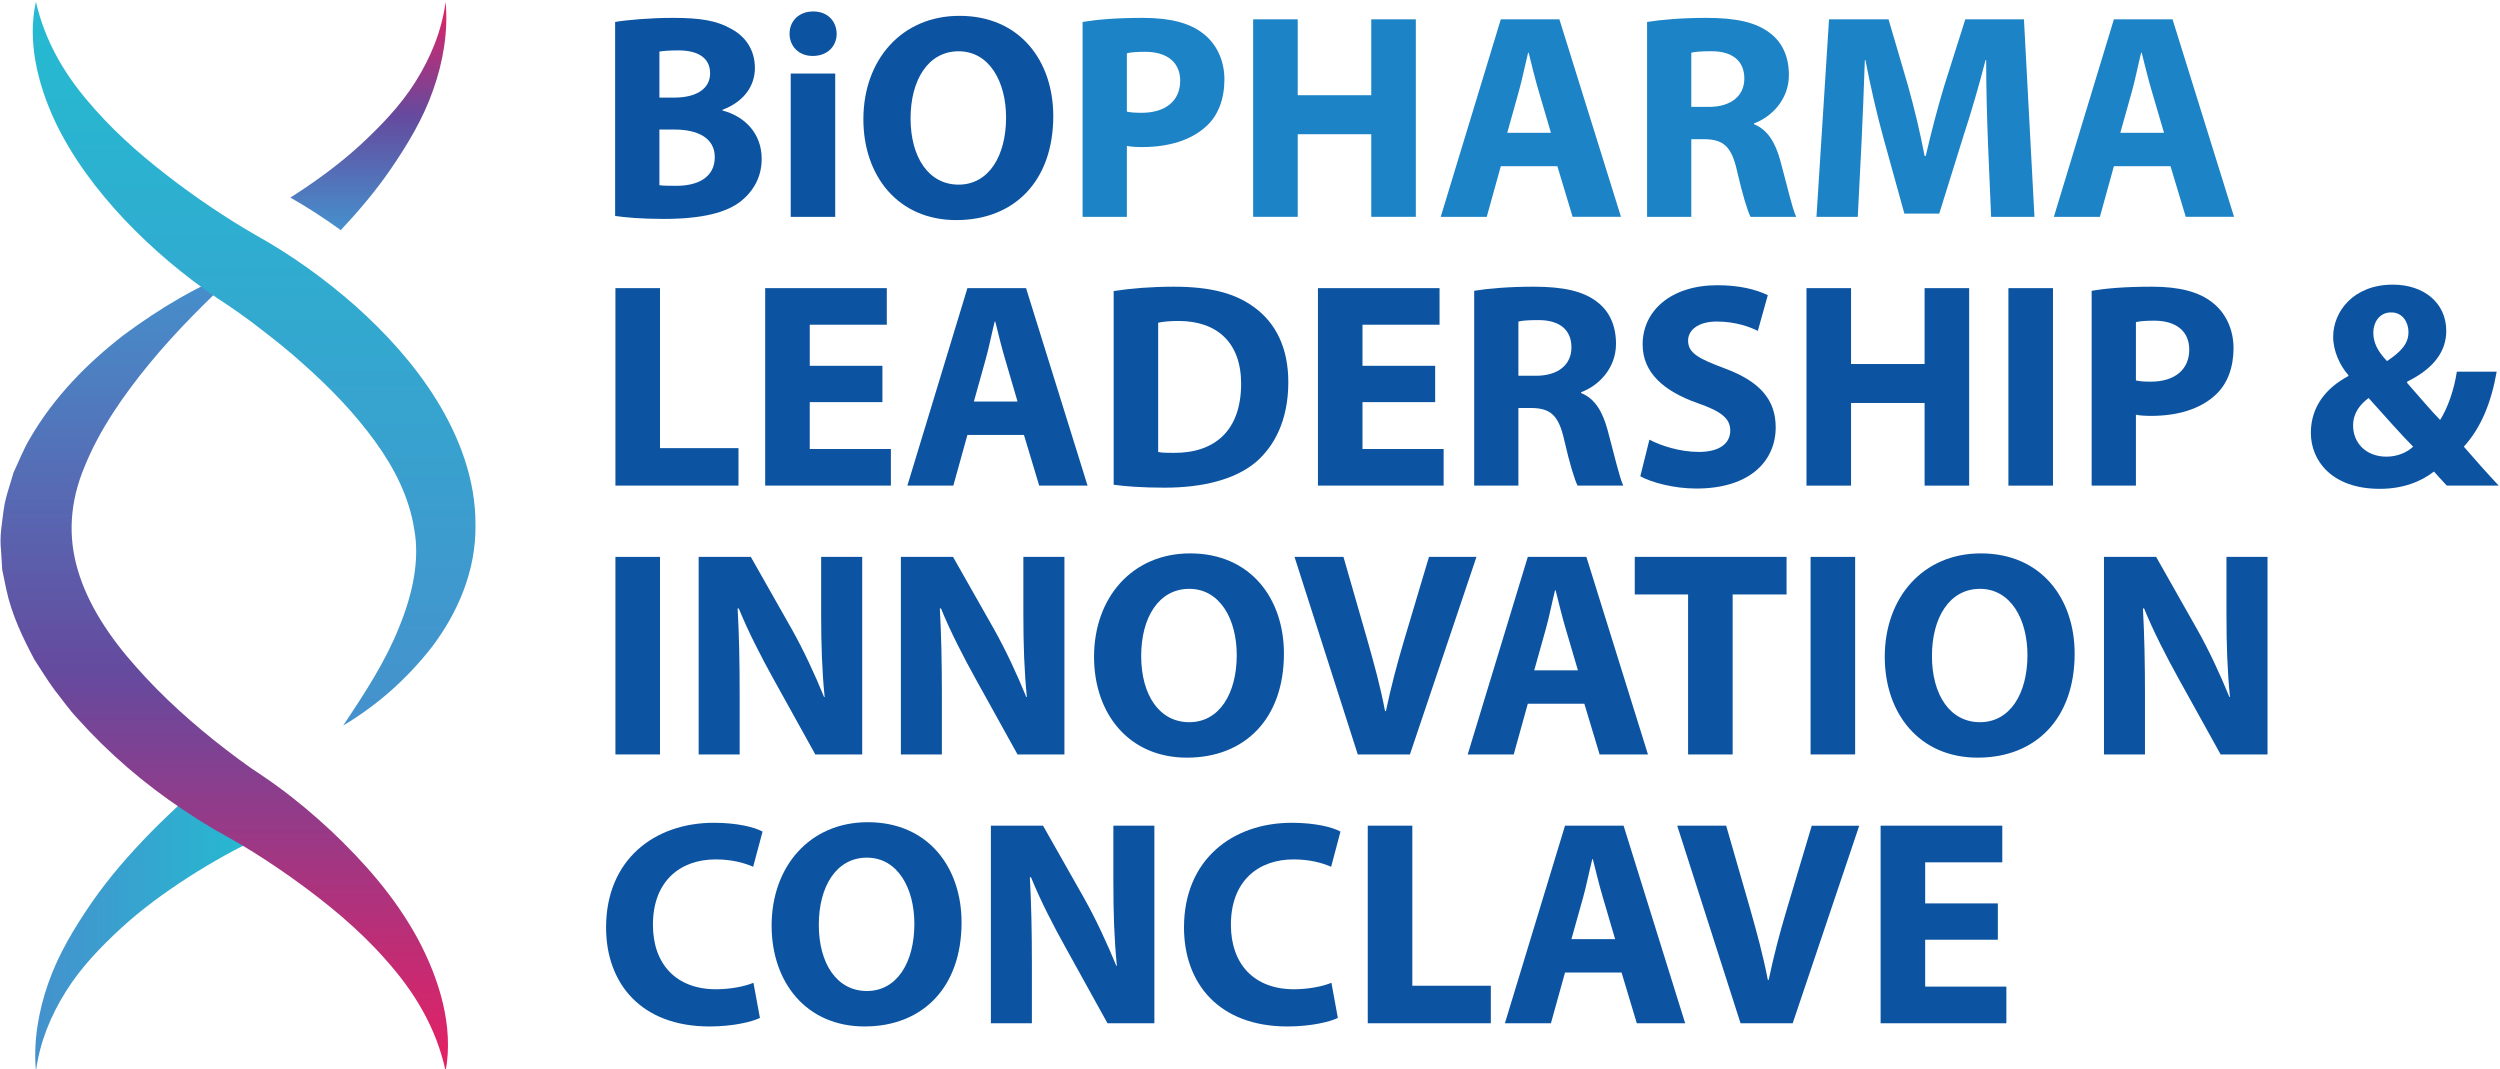
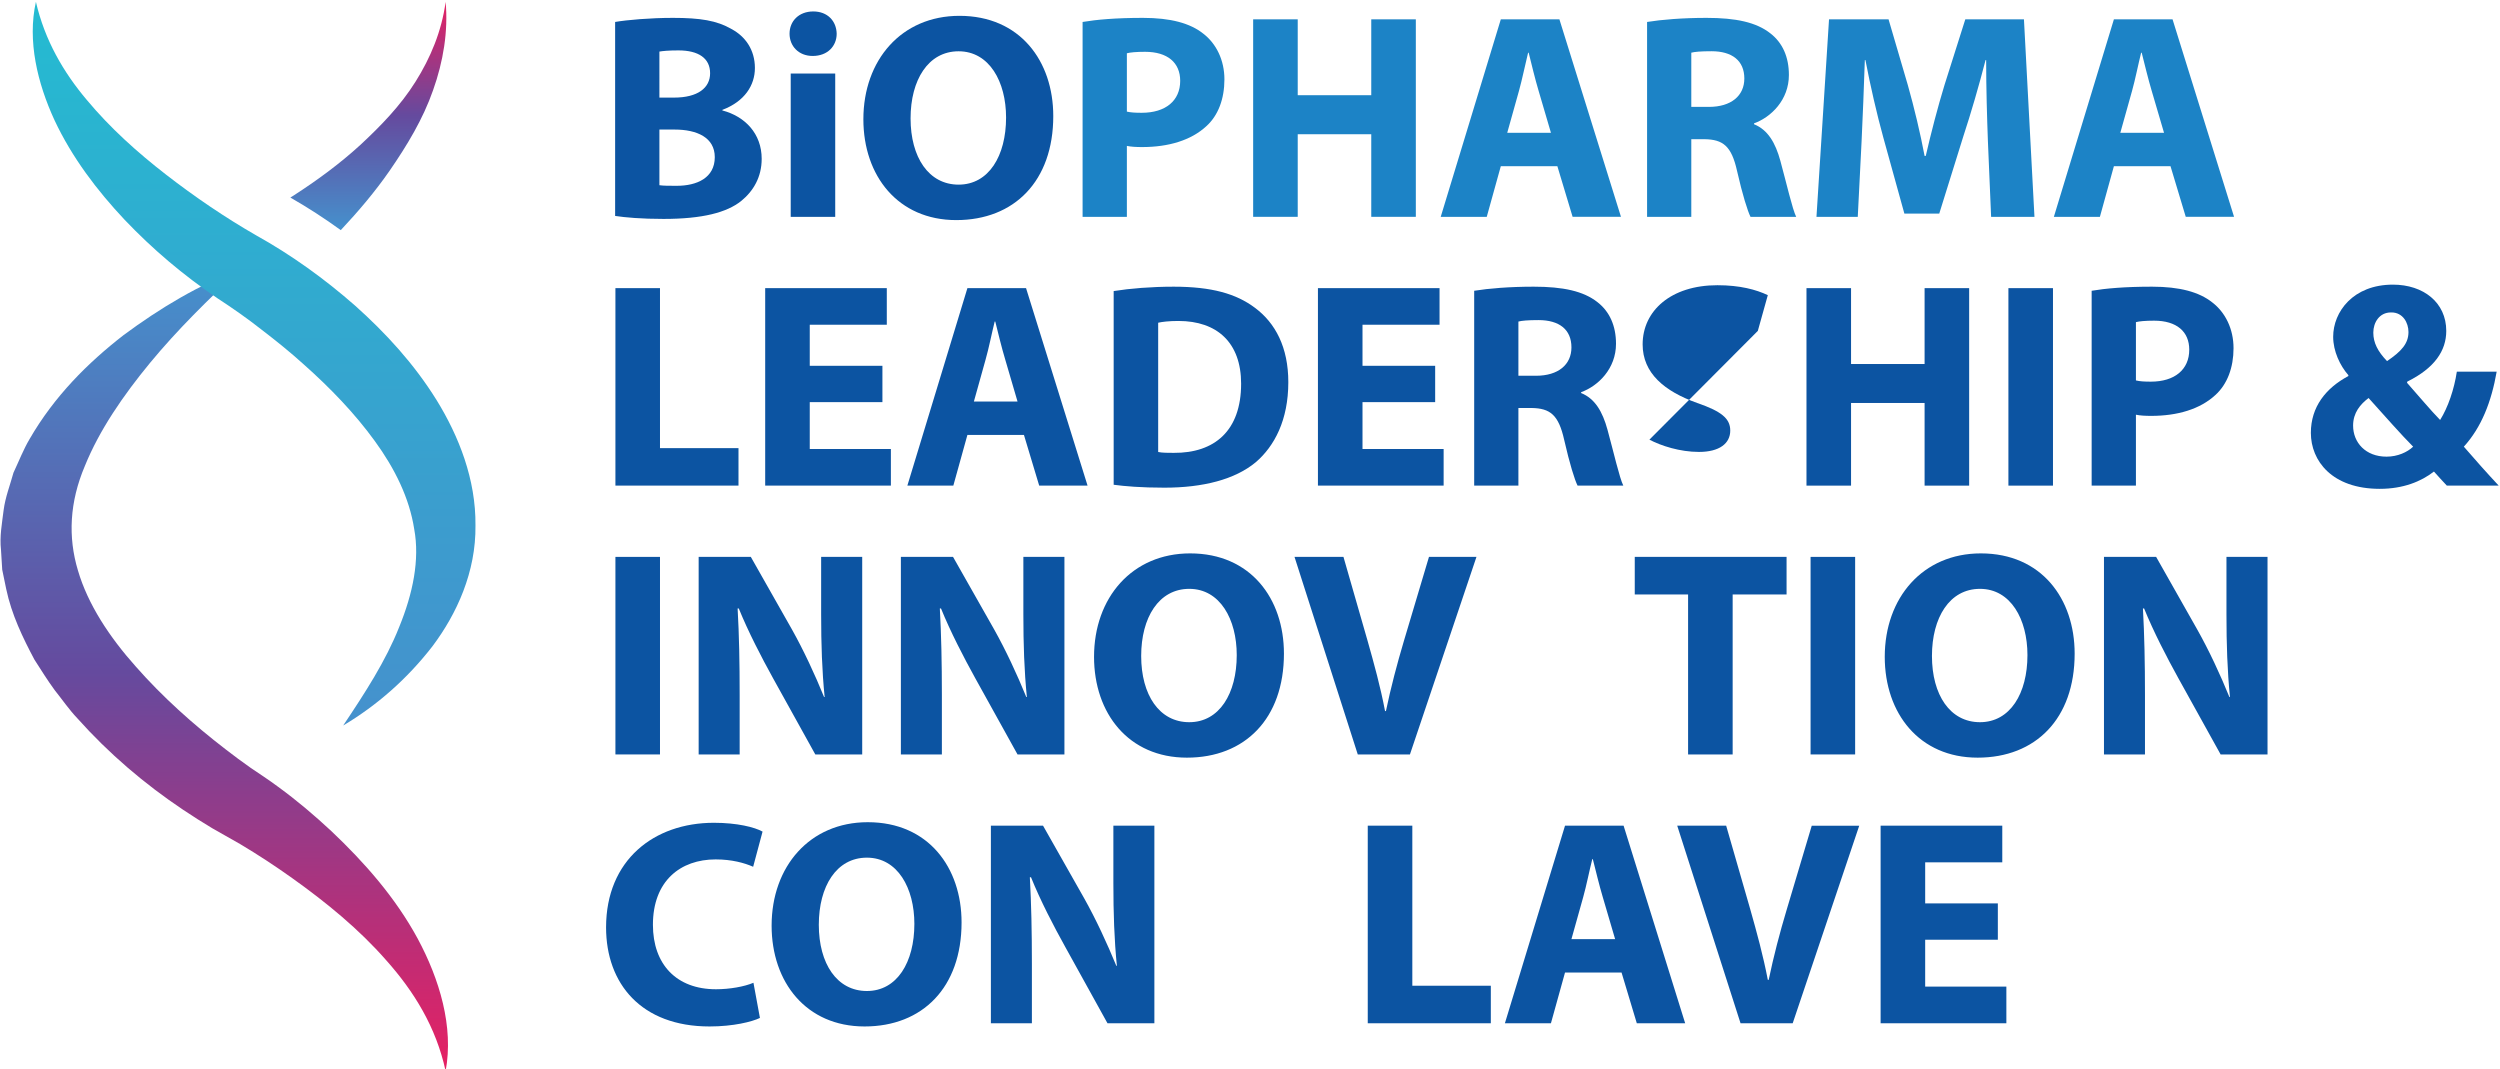
<svg xmlns="http://www.w3.org/2000/svg" version="1.2" viewBox="0 0 428 183" width="428" height="183">
  <title>&lt;Group&gt;</title>
  <defs>
    <linearGradient id="g1" x2="1" gradientUnits="userSpaceOnUse" gradientTransform="matrix(38.563,0,0,51.53,6.028,131.835)">
      <stop offset="0" stop-color="#4591cd" />
      <stop offset="1" stop-color="#24bbd1" />
    </linearGradient>
    <linearGradient id="g2" x2="1" gradientUnits="userSpaceOnUse" gradientTransform="matrix(0,-137.281,76.603,0,-84.62,183.365)">
      <stop offset="0" stop-color="#e62063" />
      <stop offset=".497" stop-color="#654a9e" />
      <stop offset="1" stop-color="#4591cd" />
    </linearGradient>
    <linearGradient id="g3" x2="1" gradientUnits="userSpaceOnUse" gradientTransform="matrix(0,-123.881,75.798,0,-57.727,124.205)">
      <stop offset="0" stop-color="#4591cd" />
      <stop offset="1" stop-color="#24bbd1" />
    </linearGradient>
    <linearGradient id="g4" x2="1" gradientUnits="userSpaceOnUse" gradientTransform="matrix(0,-39.078,26.701,0,34.468,39.402)">
      <stop offset="0" stop-color="#4591cd" />
      <stop offset=".503" stop-color="#654a9e" />
      <stop offset="1" stop-color="#e62063" />
    </linearGradient>
  </defs>
  <style>
		.s0 { fill: url(#g1) } 
		.s1 { fill: url(#g2) } 
		.s2 { fill: url(#g3) } 
		.s3 { fill: url(#g4) } 
		.s4 { fill: #0c54a2 } 
		.s5 { fill: #1c83c6 } 
	</style>
  <g id="&lt;Group&gt;">
    <g id="&lt;Group&gt;">
-       <path id="&lt;Path&gt;" class="s0" d="m6.15 183.37c-0.45-5.02 0.4-10.21 2.15-15.14 1.73-4.94 4.47-9.45 7.44-13.77 3-4.32 6.46-8.27 10.13-12.02 3.74-3.77 7.46-7.21 11.98-10.6l6.74 11.54c-4.01 1.78-8.37 4.26-12.36 6.81-4.02 2.6-7.94 5.44-11.47 8.68-3.51 3.24-6.91 6.74-9.46 10.84-2.57 4.07-4.48 8.64-5.15 13.66z" />
-     </g>
+       </g>
    <g id="&lt;Group&gt;">
      <path id="&lt;Path&gt;" class="s1" d="m76.29 183.37c-1.61-7.5-5.43-13.66-10.16-18.96-4.68-5.35-10.26-9.9-16.07-14.05-2.9-2.07-5.9-4.04-8.94-5.85l-4.79-2.72q-2.57-1.54-5.03-3.19c-6.56-4.4-12.64-9.56-18.07-15.64-1.39-1.46-2.58-3.2-3.86-4.8-1.23-1.67-2.34-3.47-3.48-5.24-1.99-3.75-3.9-7.68-4.83-12.09l-0.68-3.3-0.21-3.41c-0.26-2.27 0.18-4.54 0.45-6.78 0.29-2.24 1.11-4.3 1.69-6.42 0.92-1.95 1.7-3.98 2.77-5.78 4.22-7.3 9.94-13.01 16.09-17.78 6.26-4.63 12.87-8.61 20.05-11.28-5.58 5.19-10.88 10.41-15.53 16.04-4.61 5.6-8.68 11.52-11.16 17.65-2.62 6.17-2.91 12.17-1.19 17.88 1.69 5.79 5.39 11.41 9.93 16.49 4.51 5.13 9.79 9.87 15.4 14.18q2.1 1.63 4.25 3.14c1.28 0.87 3.17 2.1 4.72 3.26 3.2 2.33 6.19 4.87 9.07 7.55 5.7 5.39 10.98 11.39 14.79 18.41 3.73 6.94 6.21 15.09 4.79 22.69z" />
    </g>
    <g id="&lt;Group&gt;">
      <path id="&lt;Path&gt;" class="s2" d="m6.15 0.32c1.52 6.58 4.71 12.05 8.72 16.8 3.98 4.77 8.62 8.95 13.55 12.77 4.91 3.81 10.17 7.38 15.43 10.4 6.03 3.35 11.72 7.45 16.96 12.05 5.21 4.66 10.06 9.92 13.93 16.15 3.82 6.19 6.74 13.59 6.66 21.47 0.1 7.92-3.18 15.12-7.37 20.69-4.33 5.59-9.49 10.11-15.28 13.56 3.74-5.59 7.3-11.07 9.59-16.86 2.34-5.71 3.55-11.53 2.57-16.79-0.82-5.29-3.32-10.36-6.74-15.05-3.41-4.71-7.63-9.1-12.22-13.17-2.27-2.06-4.69-4-7.14-5.88-2.48-1.95-4.89-3.64-7.59-5.4-5.86-3.96-11.08-8.39-15.88-13.43-4.74-5.04-9.02-10.68-12.01-17.06-2.92-6.33-4.67-13.59-3.18-20.25z" />
    </g>
    <g id="&lt;Group&gt;">
      <path id="&lt;Path&gt;" class="s3" d="m76.29 0.32c-0.67 5.02-2.59 9.59-5.15 13.66-2.56 4.1-5.96 7.59-9.46 10.84-3.54 3.24-7.44 6.09-11.47 8.69q-0.25 0.15-0.5 0.31 4.44 2.54 8.63 5.58c3-3.2 5.85-6.55 8.36-10.17 2.97-4.31 5.71-8.82 7.44-13.78 1.75-4.91 2.61-10.11 2.15-15.13z" />
    </g>
  </g>
  <g id="&lt;Group&gt;">
    <path id="&lt;Compound Path&gt;" fill-rule="evenodd" class="s4" d="m105.31 3.76c2.01-0.35 6.02-0.7 9.89-0.7 4.66 0 7.52 0.45 10.03 1.91 2.36 1.25 4.01 3.56 4.01 6.67 0 2.96-1.75 5.72-5.57 7.17v0.1c3.87 1.01 6.73 3.97 6.73 8.28 0 3.11-1.41 5.52-3.52 7.23-2.45 1.95-6.57 3.06-13.29 3.06-3.76 0-6.57-0.25-8.28-0.51zm7.58 12.95h2.51c4.06 0 6.17-1.66 6.17-4.17 0-2.55-1.96-3.91-5.42-3.91-1.71 0-2.66 0.1-3.26 0.2zm0 15c0.75 0.1 1.65 0.1 2.96 0.1 3.46 0 6.52-1.35 6.52-4.91 0-3.36-3.06-4.72-6.87-4.72h-2.61z" />
    <path id="&lt;Compound Path&gt;" class="s4" d="m143.24 5.77c0 2.11-1.55 3.81-4.11 3.81-2.41 0-3.96-1.7-3.96-3.81 0-2.16 1.6-3.81 4.06-3.81 2.46 0 3.96 1.65 4.01 3.81zm-7.87 31.36v-24.54h7.62v24.54z" />
    <path id="&lt;Compound Path&gt;" fill-rule="evenodd" class="s4" d="m180.32 19.87c0 11.13-6.67 17.81-16.61 17.81-9.98 0-15.9-7.58-15.9-17.26 0-10.14 6.52-17.71 16.45-17.71 10.39 0 16.06 7.77 16.06 17.16zm-24.43 0.4c0 6.67 3.11 11.34 8.22 11.34 5.17 0 8.13-4.92 8.13-11.49 0-6.12-2.86-11.34-8.13-11.34-5.21 0-8.22 4.92-8.22 11.49z" />
    <path id="&lt;Compound Path&gt;" fill-rule="evenodd" class="s5" d="m185.34 3.76c2.36-0.4 5.67-0.7 10.33-0.7 4.72 0 8.08 0.9 10.34 2.71 2.21 1.7 3.61 4.51 3.61 7.82 0 3.32-1.05 6.18-3.11 8.03-2.61 2.41-6.47 3.56-10.99 3.56-1 0-1.9-0.05-2.6-0.2v12.15h-7.58zm7.58 15.35c0.65 0.15 1.4 0.2 2.55 0.2 4.07 0 6.58-2.06 6.58-5.47 0-3.11-2.16-4.97-6.02-4.97-1.51 0-2.56 0.1-3.11 0.25z" />
    <path id="&lt;Compound Path&gt;" class="s5" d="m222.17 3.31v12.99h12.59v-12.99h7.63v33.81h-7.63v-14.14h-12.59v14.14h-7.63v-33.81z" />
    <path id="&lt;Compound Path&gt;" fill-rule="evenodd" class="s5" d="m256.94 28.45l-2.41 8.68h-7.88l10.29-33.82h10.03l10.54 33.81h-8.28l-2.61-8.67zm8.58-5.72l-2.11-7.18c-0.6-2.01-1.2-4.51-1.7-6.52h-0.1c-0.5 2.01-1.01 4.56-1.56 6.52l-2.01 7.18z" />
    <path id="&lt;Compound Path&gt;" fill-rule="evenodd" class="s5" d="m281.98 3.76c2.46-0.4 6.07-0.7 10.18-0.7 5.02 0 8.53 0.75 10.94 2.66 2.06 1.6 3.16 4.01 3.16 7.12 0 4.27-3.06 7.23-5.97 8.28v0.15c2.36 0.95 3.66 3.16 4.51 6.27 1.06 3.87 2.06 8.28 2.71 9.59h-7.82c-0.5-1.01-1.36-3.72-2.31-7.88-0.95-4.27-2.41-5.37-5.57-5.42h-2.26v13.3h-7.57zm7.57 14.54h3.01c3.81 0 6.07-1.9 6.07-4.86 0-3.06-2.1-4.67-5.62-4.67-1.85 0-2.91 0.1-3.46 0.25z" />
    <path id="&lt;Compound Path&gt;" class="s5" d="m340.33 24.18c-0.15-4.06-0.3-8.98-0.3-13.9h-0.1c-1.11 4.32-2.51 9.13-3.82 13.1l-4.11 13.19h-5.97l-3.61-13.04c-1.11-4.02-2.21-8.83-3.06-13.25h-0.1c-0.15 4.57-0.36 9.79-0.56 14l-0.65 12.85h-7.07l2.15-33.82h10.19l3.31 11.29c1.1 3.91 2.11 8.13 2.86 12.09h0.2c0.9-3.91 2.06-8.38 3.21-12.14l3.56-11.24h10.04l1.8 33.82h-7.42z" />
    <path id="&lt;Compound Path&gt;" fill-rule="evenodd" class="s5" d="m361.9 28.45l-2.4 8.68h-7.88l10.28-33.82h10.04l10.53 33.81h-8.27l-2.61-8.67zm8.58-5.72l-2.11-7.18c-0.6-2.01-1.2-4.51-1.71-6.52h-0.1c-0.5 2.01-1 4.56-1.55 6.52l-2.01 7.18z" />
    <path id="&lt;Compound Path&gt;" class="s4" d="m105.36 49.33h7.63v27.39h13.44v6.42h-21.07z" />
    <path id="&lt;Compound Path&gt;" class="s4" d="m151.07 68.84h-12.44v8.03h13.89v6.27h-21.52v-33.81h20.82v6.27h-13.19v7.02h12.44z" />
    <path id="&lt;Compound Path&gt;" fill-rule="evenodd" class="s4" d="m165.62 74.46l-2.41 8.68h-7.87l10.28-33.81h10.04l10.53 33.81h-8.28l-2.61-8.68zm8.58-5.72l-2.1-7.17c-0.61-2.01-1.21-4.52-1.71-6.52h-0.1c-0.5 2-1 4.56-1.56 6.52l-2 7.17z" />
    <path id="&lt;Compound Path&gt;" fill-rule="evenodd" class="s4" d="m190.66 49.83c2.81-0.45 6.47-0.75 10.28-0.75 6.48 0 10.69 1.2 13.9 3.61 3.51 2.61 5.72 6.77 5.72 12.74 0 6.47-2.36 10.94-5.57 13.7-3.56 2.96-9.03 4.36-15.65 4.36-3.97 0-6.83-0.25-8.68-0.5zm7.62 27.55c0.66 0.15 1.76 0.15 2.66 0.15 6.98 0.05 11.54-3.77 11.54-11.84 0-7.03-4.11-10.74-10.73-10.74-1.66 0-2.81 0.15-3.47 0.3z" />
    <path id="&lt;Compound Path&gt;" class="s4" d="m245.7 68.84h-12.44v8.03h13.89v6.27h-21.52v-33.81h20.82v6.27h-13.19v7.02h12.44z" />
    <path id="&lt;Compound Path&gt;" fill-rule="evenodd" class="s4" d="m252.38 49.78c2.45-0.4 6.07-0.7 10.18-0.7 5.02 0 8.53 0.75 10.94 2.66 2.05 1.6 3.16 4.01 3.16 7.12 0 4.26-3.06 7.23-5.97 8.28v0.15c2.36 0.95 3.66 3.16 4.51 6.27 1.06 3.86 2.06 8.28 2.71 9.58h-7.83c-0.5-1-1.35-3.71-2.3-7.87-0.96-4.27-2.41-5.37-5.57-5.42h-2.26v13.29h-7.57zm7.57 14.55h3.01c3.81 0 6.07-1.9 6.07-4.86 0-3.07-2.11-4.67-5.62-4.67-1.86 0-2.91 0.1-3.46 0.25z" />
-     <path id="&lt;Compound Path&gt;" class="s4" d="m282.38 75.27c2 1.05 5.22 2.1 8.48 2.1 3.51 0 5.36-1.45 5.36-3.66 0-2.11-1.6-3.31-5.66-4.72-5.62-2-9.34-5.11-9.34-10.03 0-5.77 4.87-10.13 12.8-10.13 3.86 0 6.62 0.75 8.63 1.7l-1.71 6.12c-1.3-0.65-3.76-1.6-7.02-1.6-3.31 0-4.92 1.55-4.92 3.26 0 2.16 1.86 3.11 6.27 4.76 5.97 2.21 8.73 5.32 8.73 10.09 0 5.67-4.31 10.48-13.59 10.48-3.87 0-7.68-1.05-9.59-2.1z" />
+     <path id="&lt;Compound Path&gt;" class="s4" d="m282.38 75.27c2 1.05 5.22 2.1 8.48 2.1 3.51 0 5.36-1.45 5.36-3.66 0-2.11-1.6-3.31-5.66-4.72-5.62-2-9.34-5.11-9.34-10.03 0-5.77 4.87-10.13 12.8-10.13 3.86 0 6.62 0.75 8.63 1.7l-1.71 6.12z" />
    <path id="&lt;Compound Path&gt;" class="s4" d="m316.9 49.33v12.99h12.59v-12.99h7.63v33.81h-7.63v-14.15h-12.59v14.15h-7.63v-33.81z" />
    <path id="&lt;Compound Path&gt;" class="s4" d="m351.47 49.33v33.81h-7.63v-33.81z" />
    <path id="&lt;Compound Path&gt;" fill-rule="evenodd" class="s4" d="m358.09 49.78c2.36-0.4 5.67-0.7 10.34-0.7 4.71 0 8.07 0.9 10.33 2.71 2.21 1.7 3.62 4.51 3.62 7.82 0 3.31-1.06 6.17-3.12 8.03-2.61 2.41-6.47 3.56-10.98 3.56-1.01 0-1.91-0.05-2.61-0.2v12.14h-7.58zm7.58 15.35c0.65 0.16 1.4 0.21 2.56 0.21 4.06 0 6.57-2.06 6.57-5.47 0-3.11-2.16-4.97-6.02-4.97-1.51 0-2.56 0.1-3.11 0.25z" />
    <path id="&lt;Compound Path&gt;" fill-rule="evenodd" class="s4" d="m418.9 83.14c-0.7-0.75-1.4-1.5-2.21-2.41-2.2 1.71-5.26 2.96-9.28 2.96-8.18 0-11.79-4.81-11.79-9.58 0-4.46 2.56-7.67 6.42-9.73v-0.15c-1.45-1.66-2.6-4.12-2.6-6.57 0-4.27 3.41-8.93 10.23-8.93 5.22 0 9.13 3.06 9.13 7.92 0 3.41-2.01 6.37-6.67 8.68l-0.05 0.2c1.96 2.21 4.01 4.67 5.67 6.37 1.35-2.15 2.41-5.26 2.86-8.27h6.82c-0.9 5.16-2.61 9.53-5.62 12.84 1.91 2.21 3.86 4.41 5.97 6.67zm-5.77-6.67c-2.06-2.06-4.82-5.22-7.63-8.33-1.4 1.06-2.65 2.51-2.65 4.72 0 2.91 2.15 5.32 5.72 5.32 1.9 0 3.56-0.76 4.56-1.71zm-3.81-22.98c-1.96 0-3.01 1.71-3.01 3.46 0 1.71 0.75 3.21 2.35 4.87 2.46-1.66 3.67-3.01 3.67-4.97 0-1.6-0.96-3.36-2.91-3.36z" />
    <path id="&lt;Compound Path&gt;" class="s4" d="m112.99 95.34v33.82h-7.63v-33.82z" />
    <path id="&lt;Compound Path&gt;" class="s4" d="m119.61 129.16v-33.82h8.93l7.03 12.4c2 3.56 3.96 7.77 5.51 11.59h0.1c-0.45-4.47-0.6-9.03-0.6-14.15v-9.84h7.03v33.82h-8.03l-7.23-13.04c-2-3.62-4.26-7.98-5.87-11.95h-0.2c0.26 4.52 0.35 9.29 0.35 14.81v10.18z" />
    <path id="&lt;Compound Path&gt;" class="s4" d="m154.23 129.16v-33.82h8.93l7.03 12.4c2 3.56 3.96 7.77 5.51 11.59h0.1c-0.45-4.47-0.6-9.03-0.6-14.15v-9.84h7.03v33.82h-8.03l-7.23-13.04c-2-3.62-4.26-7.98-5.87-11.95h-0.2c0.25 4.52 0.35 9.29 0.35 14.81v10.18z" />
    <path id="&lt;Compound Path&gt;" fill-rule="evenodd" class="s4" d="m219.81 111.9c0 11.14-6.68 17.81-16.61 17.81-9.98 0-15.9-7.57-15.9-17.26 0-10.13 6.52-17.71 16.45-17.71 10.39 0 16.06 7.78 16.06 17.16zm-24.44 0.4c0 6.68 3.11 11.34 8.23 11.34 5.17 0 8.13-4.92 8.13-11.49 0-6.12-2.86-11.34-8.13-11.34-5.22 0-8.23 4.92-8.23 11.49z" />
    <path id="&lt;Compound Path&gt;" class="s4" d="m232.45 129.16l-10.83-33.82h8.38l4.11 14.3c1.15 4.07 2.21 7.88 3.01 12.1h0.15c0.85-4.07 1.91-8.08 3.06-11.95l4.31-14.45h8.13l-11.39 33.82z" />
-     <path id="&lt;Compound Path&gt;" fill-rule="evenodd" class="s4" d="m261.56 120.48l-2.41 8.68h-7.88l10.29-33.82h10.03l10.54 33.82h-8.28l-2.61-8.68zm8.58-5.72l-2.11-7.17c-0.6-2.01-1.2-4.52-1.71-6.53h-0.1c-0.5 2.01-1 4.57-1.55 6.53l-2.01 7.17z" />
    <path id="&lt;Compound Path&gt;" class="s4" d="m289 101.77h-9.13v-6.43h25.99v6.43h-9.23v27.39h-7.63z" />
    <path id="&lt;Compound Path&gt;" class="s4" d="m317.6 95.34v33.82h-7.63v-33.82z" />
    <path id="&lt;Compound Path&gt;" fill-rule="evenodd" class="s4" d="m355.18 111.9c0 11.14-6.67 17.81-16.61 17.81-9.98 0-15.9-7.57-15.9-17.26 0-10.13 6.52-17.71 16.45-17.71 10.39 0 16.06 7.78 16.06 17.16zm-24.43 0.4c0 6.68 3.11 11.34 8.22 11.34 5.17 0 8.13-4.92 8.13-11.49 0-6.12-2.86-11.34-8.13-11.34-5.21 0-8.22 4.92-8.22 11.49z" />
    <path id="&lt;Compound Path&gt;" class="s4" d="m360.2 129.16v-33.82h8.93l7.02 12.4c2.01 3.56 3.97 7.77 5.52 11.59h0.1c-0.45-4.47-0.6-9.03-0.6-14.15v-9.84h7.03v33.82h-8.03l-7.23-13.04c-2-3.62-4.26-7.98-5.87-11.95h-0.2c0.25 4.52 0.35 9.29 0.35 14.81v10.18z" />
    <path id="&lt;Compound Path&gt;" class="s4" d="m130.1 174.27c-1.36 0.66-4.57 1.46-8.63 1.46-11.69 0-17.71-7.33-17.71-16.96 0-11.54 8.22-17.91 18.46-17.91 3.96 0 6.97 0.75 8.33 1.51l-1.61 6.02c-1.5-0.66-3.66-1.26-6.42-1.26-6.02 0-10.74 3.67-10.74 11.19 0 6.77 4.02 11.04 10.79 11.04 2.36 0 4.87-0.45 6.42-1.11z" />
    <path id="&lt;Compound Path&gt;" fill-rule="evenodd" class="s4" d="m164.62 157.92c0 11.14-6.68 17.81-16.61 17.81-9.99 0-15.91-7.58-15.91-17.26 0-10.13 6.53-17.71 16.46-17.71 10.39 0 16.06 7.78 16.06 17.16zm-24.44 0.4c0 6.67 3.11 11.34 8.23 11.34 5.17 0 8.13-4.92 8.13-11.49 0-6.12-2.86-11.34-8.13-11.34-5.22 0-8.23 4.92-8.23 11.49z" />
    <path id="&lt;Compound Path&gt;" class="s4" d="m169.64 175.18v-33.82h8.93l7.02 12.39c2.01 3.57 3.96 7.78 5.52 11.59h0.1c-0.45-4.46-0.6-9.03-0.6-14.14v-9.84h7.02v33.82h-8.03l-7.22-13.05c-2.01-3.61-4.27-7.97-5.87-11.94h-0.2c0.25 4.52 0.35 9.28 0.35 14.8v10.19z" />
-     <path id="&lt;Compound Path&gt;" class="s4" d="m229.04 174.27c-1.35 0.66-4.57 1.46-8.63 1.46-11.69 0-17.71-7.33-17.71-16.96 0-11.54 8.23-17.91 18.46-17.91 3.97 0 6.98 0.75 8.33 1.51l-1.6 6.02c-1.51-0.66-3.67-1.26-6.43-1.26-6.02 0-10.73 3.67-10.73 11.19 0 6.77 4.01 11.04 10.79 11.04 2.35 0 4.86-0.45 6.42-1.11z" />
    <path id="&lt;Compound Path&gt;" class="s4" d="m234.16 141.36h7.63v27.4h13.44v6.42h-21.07z" />
    <path id="&lt;Compound Path&gt;" fill-rule="evenodd" class="s4" d="m267.93 166.5l-2.41 8.68h-7.88l10.29-33.82h10.03l10.54 33.82h-8.28l-2.61-8.68zm8.58-5.72l-2.11-7.18c-0.6-2-1.2-4.51-1.71-6.52h-0.09c-0.51 2.01-1.01 4.57-1.56 6.52l-2.01 7.18z" />
    <path id="&lt;Compound Path&gt;" class="s4" d="m297.98 175.18l-10.84-33.82h8.38l4.12 14.3c1.15 4.07 2.2 7.88 3.01 12.09h0.15c0.85-4.06 1.9-8.08 3.06-11.94l4.31-14.45h8.13l-11.39 33.82z" />
    <path id="&lt;Compound Path&gt;" class="s4" d="m342.03 160.88h-12.44v8.03h13.9v6.27h-21.53v-33.82h20.83v6.27h-13.2v7.03h12.44z" />
  </g>
</svg>